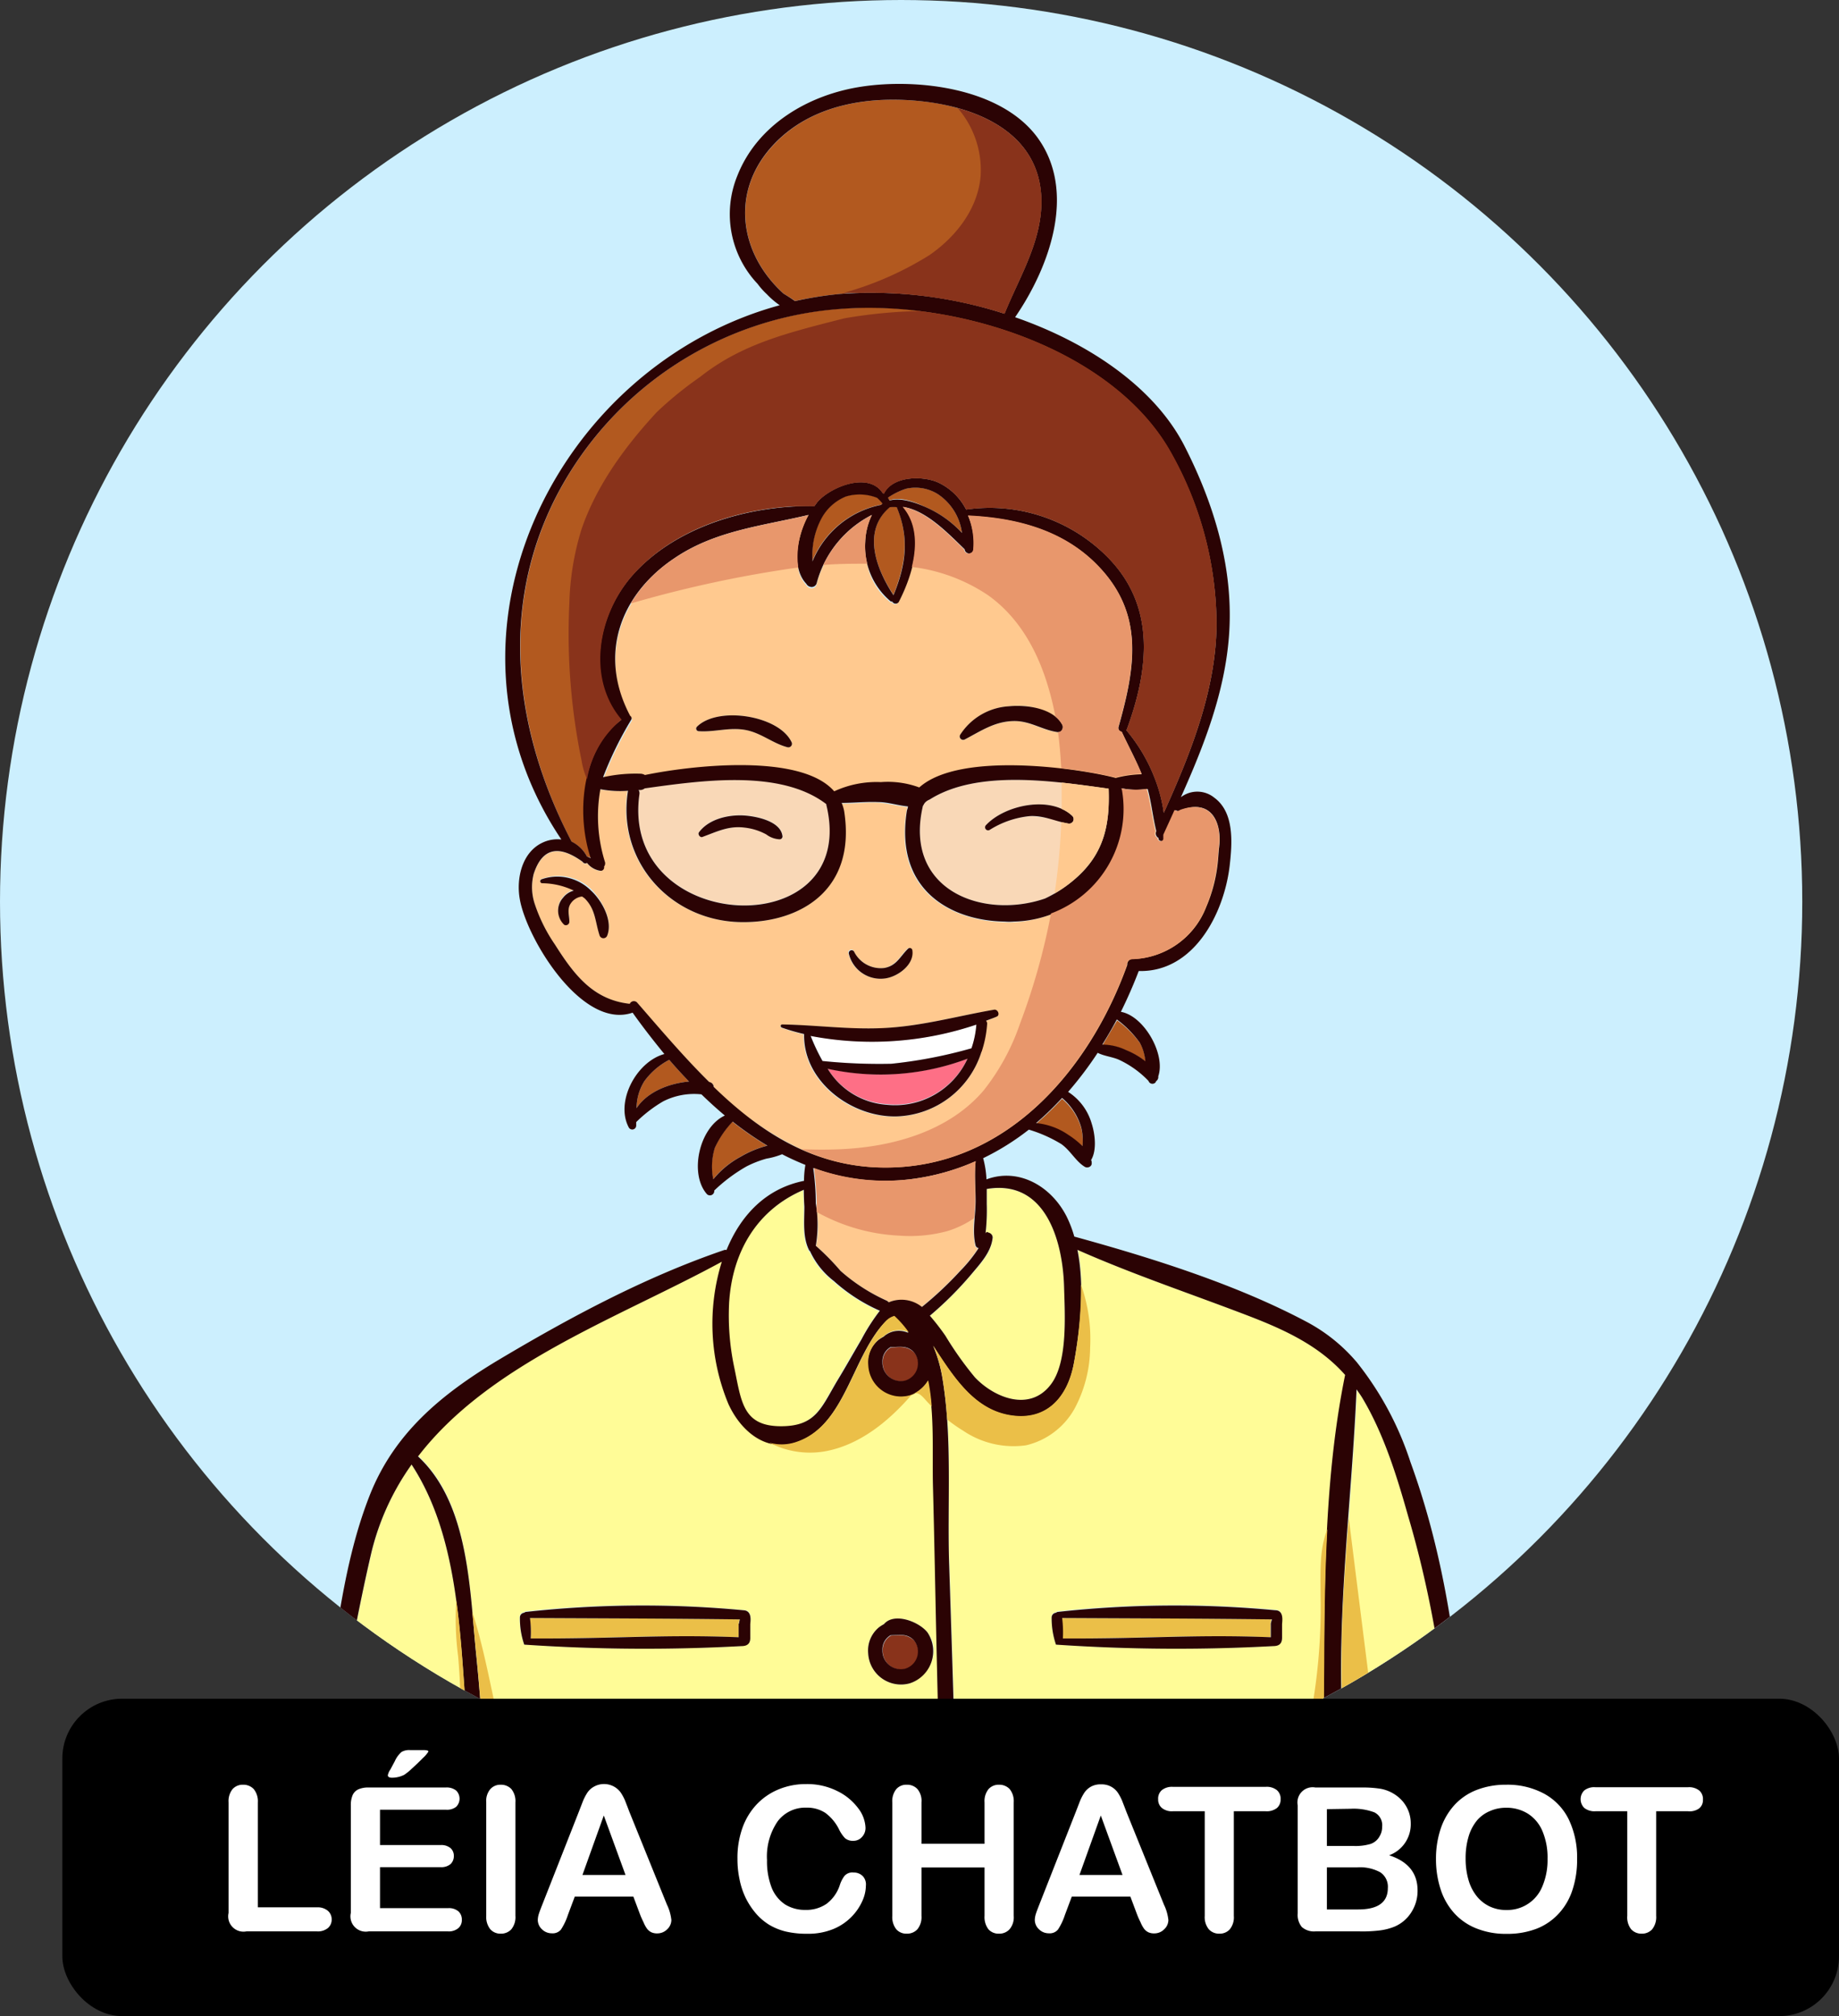
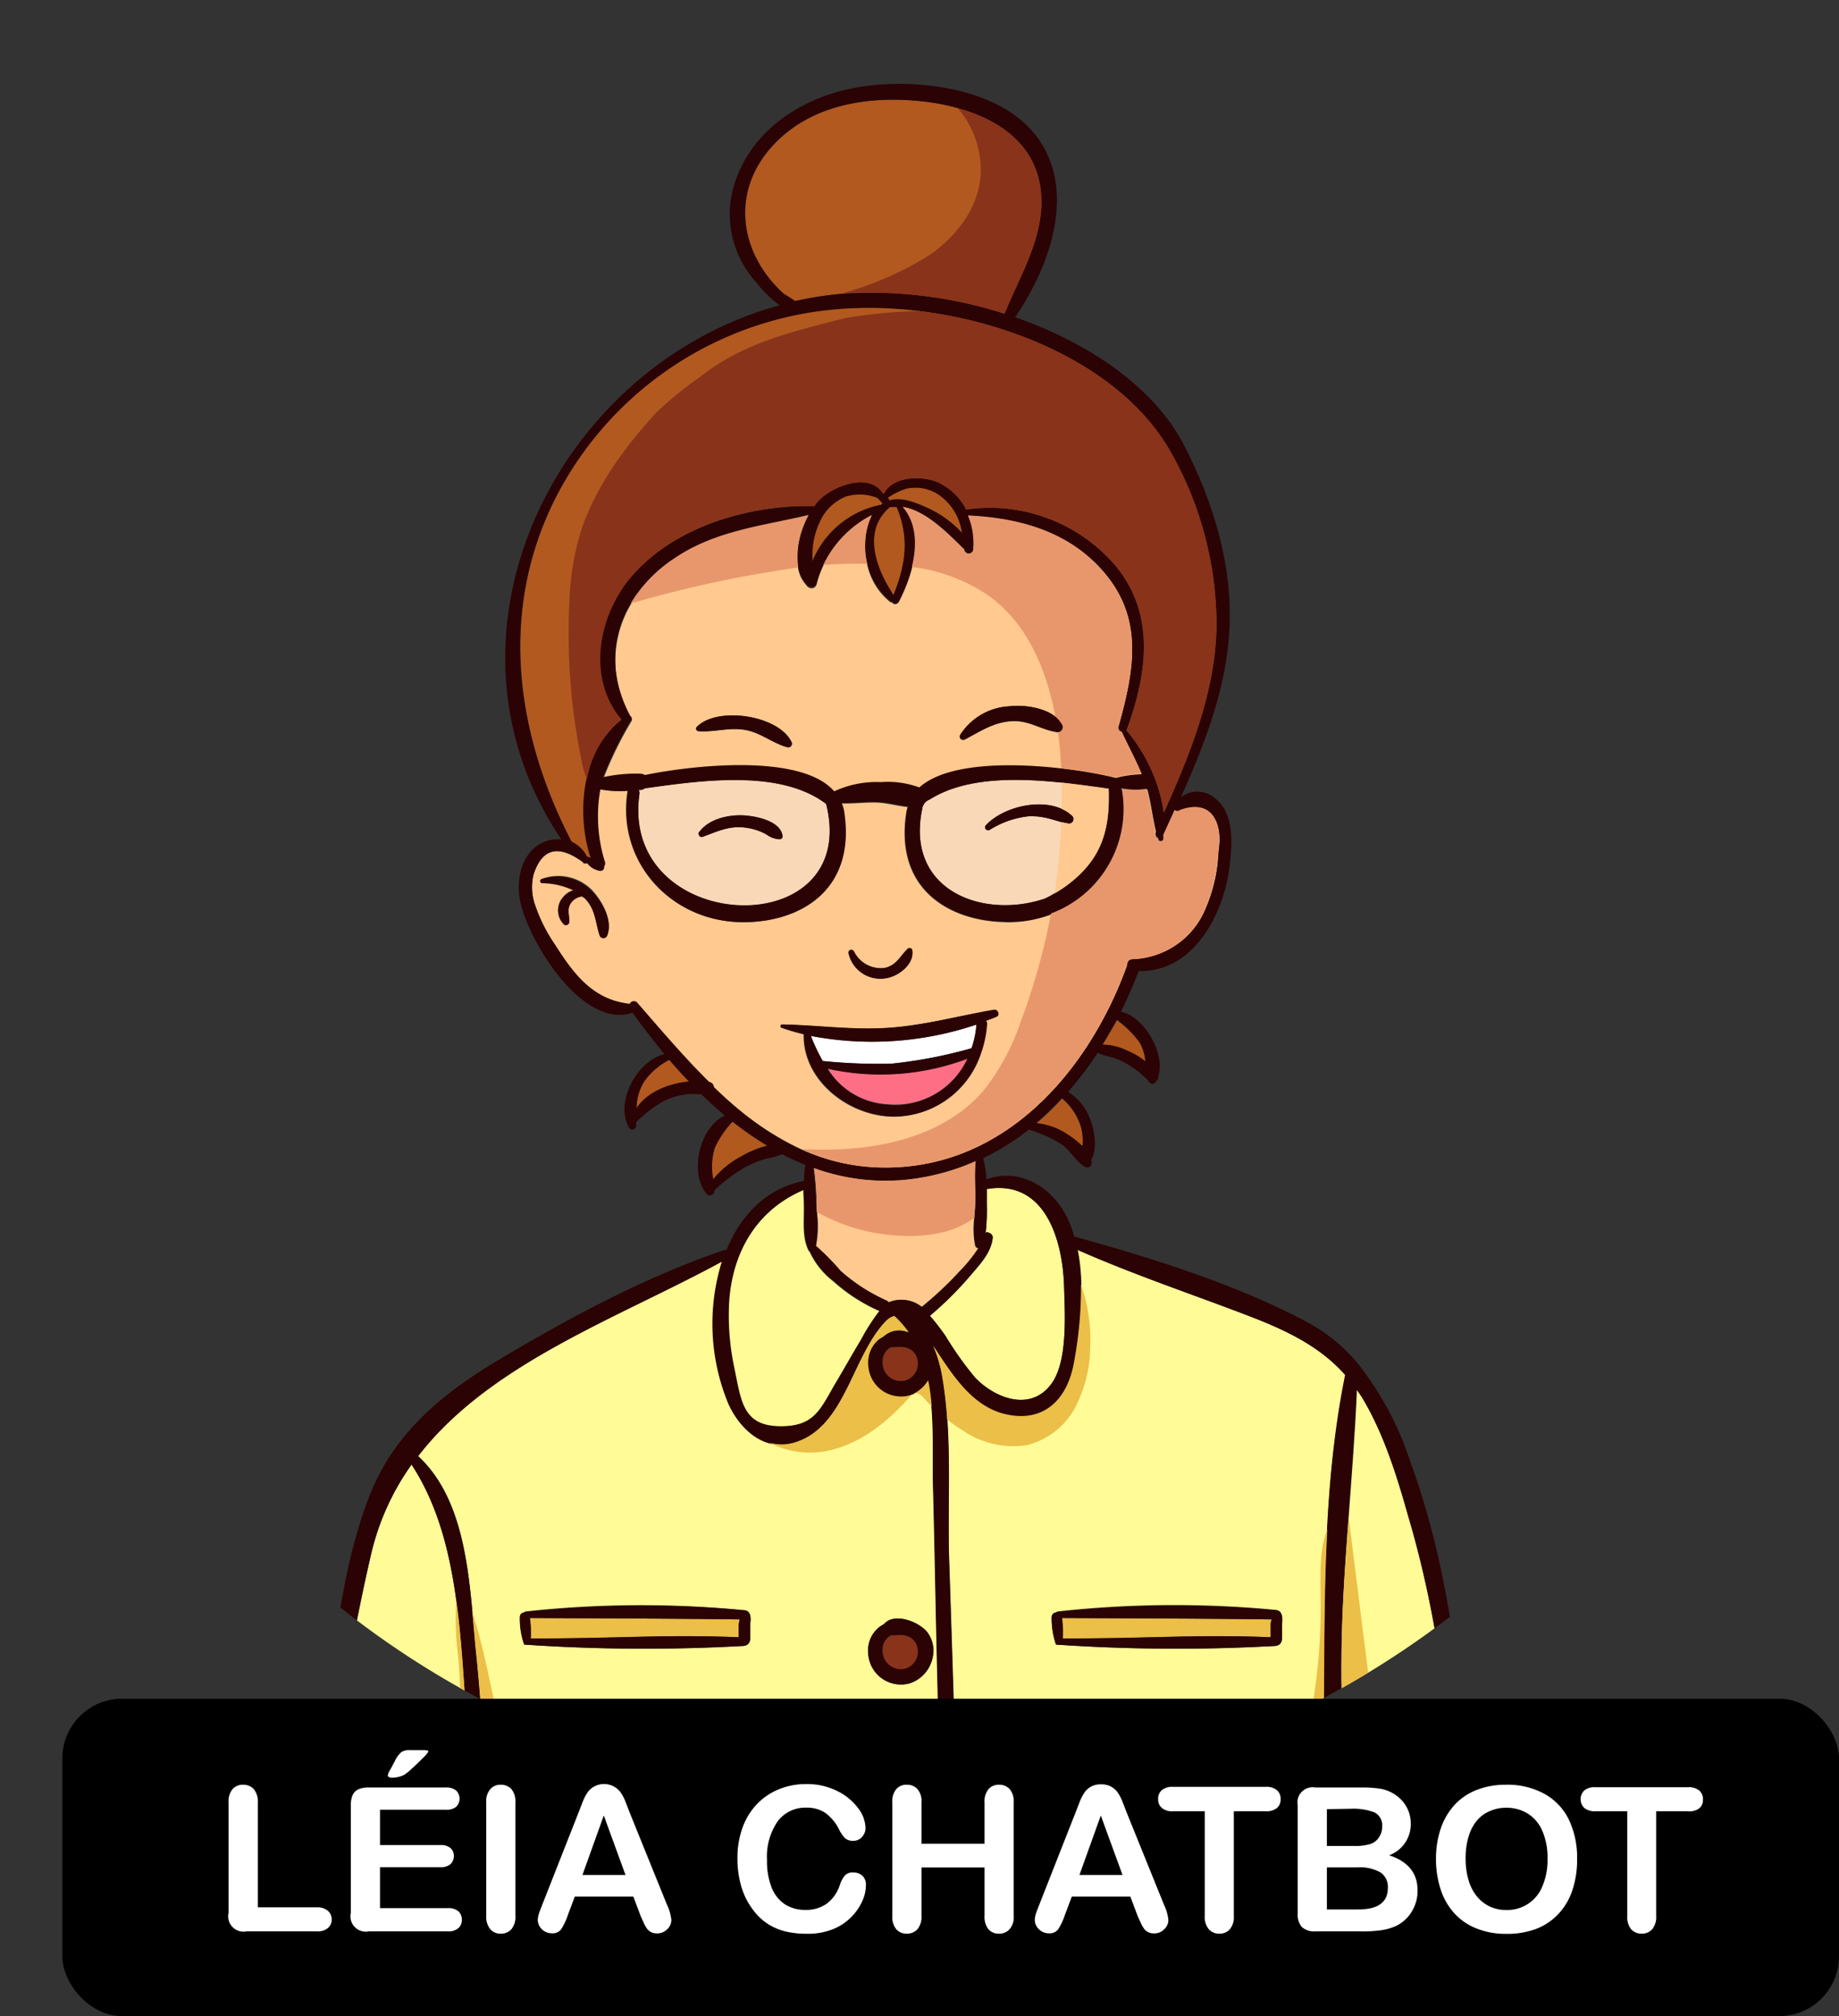
<svg xmlns="http://www.w3.org/2000/svg" id="Layer_1" data-name="Layer 1" viewBox="0 0 199.77 218.88">
  <rect x="0" y="0" width="199.77" height="218.88" fill="#333333" stroke="none" />
  <defs>
    <style>.cls-1{fill:none;}.cls-2{fill:#cceffe;}.cls-3{clip-path:url(#clip-path);}.cls-4{fill:#b2591f;}.cls-5{fill:#f9d8b7;}.cls-6{fill:#fff;}.cls-7{fill:#89331b;}.cls-8{fill:#ffc98f;}.cls-9{fill:#fffc97;}.cls-10{fill:#fe6f86;}.cls-11{fill:#ebbf48;}.cls-12{fill:#2b0304;}.cls-13{fill:#e8976c;}</style>
    <clipPath id="clip-path" transform="translate(-17.23 -16)">
      <circle class="cls-1" cx="115.11" cy="113.89" r="97.89" />
    </clipPath>
  </defs>
-   <circle class="cls-2" cx="97.89" cy="97.89" r="97.89" />
  <g class="cls-3">
    <path class="cls-4" d="M117.66,71a11.74,11.74,0,0,1,4.07,2.85,6,6,0,0,0-2.63-4.22,4.6,4.6,0,0,0-3.45-.58,7.58,7.58,0,0,0-2,1,2.75,2.75,0,0,1,.22.26C115.06,69.91,116.56,70.48,117.66,71Z" transform="translate(-17.23 -16)" />
    <path class="cls-5" d="M137.65,101.62c-1.56-.22-3.29-.45-5.11-.66-5-.52-10.5-.57-14.32,1.84-.65.26-.65.65-.74.67-2.15,9.21,6.56,12.38,13.26,10.08.36-.17.69-.34,1-.55a13.88,13.88,0,0,0,2.3-1.65C137.21,108.61,137.8,105.43,137.65,101.62Zm-4.39,3.78-.74-.15a10.48,10.48,0,0,0-3.42-.64,9.92,9.92,0,0,0-4.39,1.5.33.33,0,0,1-.39-.51c1.75-1.9,5.67-2.94,8.24-1.78a3.72,3.72,0,0,1,1.17.77A.49.49,0,0,1,133.26,105.4Z" transform="translate(-17.23 -16)" />
    <path class="cls-4" d="M114.29,80.58c1.31-3.32,1.75-6.18.35-9.56a4.53,4.53,0,0,0-.74,0C110.82,73.66,112.43,77.79,114.29,80.58Z" transform="translate(-17.23 -16)" />
    <path class="cls-5" d="M107,103.34s0,0,0-.06c-5-3.82-13.59-2.56-19.72-1.71a.91.91,0,0,1-.44.18l-.23,0a.65.65,0,0,1,.08.44C84.53,117.51,110.72,118.69,107,103.34Zm-13.82,3c1-1.42,3.12-1.91,4.81-1.83,1.32.07,4,.58,4.25,2.2a.31.31,0,0,1-.3.39,2.6,2.6,0,0,1-1.45-.53,6.38,6.38,0,0,0-2.36-.74c-1.72-.19-3,.46-4.54,1C93.29,107,93,106.57,93.16,106.33Z" transform="translate(-17.23 -16)" />
    <path class="cls-6" d="M114.08,131.47a50.78,50.78,0,0,0,8.71-1.68,10.29,10.29,0,0,0,.53-2.57,35.46,35.46,0,0,1-18,1.23,21.64,21.64,0,0,0,1.3,2.74A60.36,60.36,0,0,0,114.08,131.47Z" transform="translate(-17.23 -16)" />
    <path class="cls-4" d="M109.09,69.88a5.26,5.26,0,0,0-2.73,2.55,8.49,8.49,0,0,0-.89,4.29,1.36,1.36,0,0,0,0,.2A10.19,10.19,0,0,1,113,70.78l.12-.15a4.8,4.8,0,0,0-.58-.61A5.18,5.18,0,0,0,109.09,69.88Z" transform="translate(-17.23 -16)" />
    <path class="cls-4" d="M94.86,140.62a7,7,0,0,0-.17,3.41,9.94,9.94,0,0,1,3-2.46,11.28,11.28,0,0,1,2.86-1.19,36.73,36.73,0,0,1-3.77-2.61A10.56,10.56,0,0,0,94.86,140.62Z" transform="translate(-17.23 -16)" />
    <path class="cls-4" d="M137,129.46a6,6,0,0,1,2.58.59,8.62,8.62,0,0,1,2.1,1.21,5.21,5.21,0,0,0-.6-2,11.3,11.3,0,0,0-2.5-2.48C138.06,127.66,137.53,128.56,137,129.46Z" transform="translate(-17.23 -16)" />
    <path class="cls-4" d="M129.78,138a7.36,7.36,0,0,1,3.51,1.28,9.29,9.29,0,0,1,1.53,1.22,6,6,0,0,0-.13-2,6.58,6.58,0,0,0-2.09-3.21A34.53,34.53,0,0,1,129.78,138Z" transform="translate(-17.23 -16)" />
    <path class="cls-7" d="M114,162.29a1.76,1.76,0,0,0-.88,1.64,2,2,0,0,0,2.43,2,1.93,1.93,0,0,0,1-3.09C115.71,162.05,114.86,162.25,114,162.29Z" transform="translate(-17.23 -16)" />
    <path class="cls-8" d="M123.48,151.53a16.37,16.37,0,0,1-2,2.47,39.44,39.44,0,0,1-4.16,3.91,3.54,3.54,0,0,0-3.55-.52.74.74,0,0,0-.23-.2,19,19,0,0,1-5-3.22,25.31,25.31,0,0,0-2.67-2.71,10.3,10.3,0,0,0,.08-3.68c0-.32,0-.62,0-.92a31.17,31.17,0,0,0-.29-3.85A22.69,22.69,0,0,0,116.31,144a24.8,24.8,0,0,0,6.91-1.94c-.16,1.43,0,2.86-.06,4.29,0,.62-.06,1.24-.11,1.88a9.62,9.62,0,0,0,.1,3A.41.41,0,0,0,123.48,151.53Z" transform="translate(-17.23 -16)" />
    <path class="cls-9" d="M118.25,158.86a25.18,25.18,0,0,1,1.69,2.18,36.93,36.93,0,0,0,3.21,4.52c2.09,2.2,5.94,3.74,8.23.78,1.88-2.42,1.53-7.66,1.45-10.62-.14-5-2-11.7-8.4-10.62,0,.55,0,1.1,0,1.63a22.5,22.5,0,0,1-.13,3.18,1.27,1.27,0,0,1,.11-.13.08.08,0,0,1,.08,0l.2.08a.54.54,0,0,1,.39.51c-.16,1.61-1.32,2.83-2.33,4A38,38,0,0,1,118.25,158.86Z" transform="translate(-17.23 -16)" />
    <path class="cls-8" d="M139.08,95.44a.43.43,0,0,1-.34-.56c1.88-6.69,2.84-12.54-2.6-17.83-3.73-3.63-8.72-4.84-13.75-5.07a7.72,7.72,0,0,1,.57,3.59.5.5,0,0,1-1,.09c-1.65-1.62-4.1-4.2-6.67-4.61,1.53,1.77,1.56,4.22,1,6.52a16.5,16.5,0,0,1-1.48,3.82.4.4,0,0,1-.7,0,.21.21,0,0,1-.15,0,7,7,0,0,1-2.52-4.1,8,8,0,0,1-.22-2.37,7.23,7.23,0,0,1,.72-2.92,11.86,11.86,0,0,0-5.28,5.43,10,10,0,0,0-.72,2,.56.56,0,0,1-.74.41.46.46,0,0,1-.17-.09.54.54,0,0,1-.22-.23,3.47,3.47,0,0,1-.87-1.78,9.19,9.19,0,0,1,1.13-5.7c-5,1.19-10.14,1.73-14.56,4.69a15.36,15.36,0,0,0-4.77,4.92,12,12,0,0,0,0,12.2.32.32,0,0,1,.12.4,40.46,40.46,0,0,0-3.08,6.27,16.58,16.58,0,0,1,4.1-.38.81.81,0,0,1,.46.15c5-1,16.94-2.42,20.57,1.76a10.71,10.71,0,0,1,5-1,10.23,10.23,0,0,1,4.19.57c3-2.72,10.06-2.67,15.41-2.06a48.9,48.9,0,0,1,5.91,1,11.64,11.64,0,0,1,2.83-.4C140.61,98.46,139.8,97,139.08,95.44Zm-36.33,1.68c-1.55-.41-2.79-1.52-4.42-1.85-1.82-.37-3.45.25-5.21.11a.27.27,0,0,1-.19-.47c2.24-2.26,8.88-1.26,10.27,1.63A.4.4,0,0,1,102.75,97.12Zm29.42-1.62h0c-1.67-.17-3-1.21-4.71-1.21-2.12,0-3.63,1.06-5.43,2a.36.36,0,0,1-.49-.49,6.72,6.72,0,0,1,5.28-3.11,7.5,7.5,0,0,1,5.08,1.14,3,3,0,0,1,.74.89C132.79,95,132.59,95.55,132.17,95.5Z" transform="translate(-17.23 -16)" />
    <path class="cls-10" d="M122.33,130.92A26.77,26.77,0,0,1,107.12,132a8.16,8.16,0,0,0,6.43,3.87A8.66,8.66,0,0,0,122.33,130.92Z" transform="translate(-17.23 -16)" />
    <path class="cls-4" d="M149.38,83.92c-.1,7.1-2.84,13.92-5.73,20.32a16.92,16.92,0,0,0-1-3.8,18.06,18.06,0,0,0-3.07-5.17.39.39,0,0,0,.08-.14c2.36-6.45,3.13-13.24-2-18.53a17.92,17.92,0,0,0-15.47-5.28,6.55,6.55,0,0,0-3-2.92c-1.72-.79-5-.74-5.93,1.21l-.16-.1c-1.51-2.27-5.47-.71-7,.9a4.38,4.38,0,0,0-.39.54c-.7,0-1.41,0-2.13,0-6.36.32-13.13,2.56-17.38,7.23-.17.17-.3.33-.45.5-3.58,4.27-4.76,11-1,15.44A10.64,10.64,0,0,0,81,100.59a16.69,16.69,0,0,0,.47,8.54L81,109h0a3.63,3.63,0,0,0-1.68-1.61c-6.14-11.88-7.92-25.26-1.63-37.54a37.87,37.87,0,0,1,30.87-20.34,42.61,42.61,0,0,1,8.48.22c11,1.31,22.52,6.59,27.43,15.39A38.25,38.25,0,0,1,149.38,83.92Z" transform="translate(-17.23 -16)" />
    <path class="cls-4" d="M130.36,37.59c.11,4.52-2.37,8.42-4,12.47a48.16,48.16,0,0,0-15.83-2.27c-.67,0-1.36.05-2,.12a40.16,40.16,0,0,0-4.93.77c-.38-.28-.8-.53-1.22-.78-4.89-4.42-5.87-11.25-1-16.29,4.17-4.37,10.47-5.24,16.2-4.59a21.76,21.76,0,0,1,3.73.73C126,29.06,130.19,32,130.36,37.59Z" transform="translate(-17.23 -16)" />
    <path class="cls-4" d="M87.22,133.39a5.59,5.59,0,0,0-.84,2.92c1.15-1.76,3.51-2.7,5.7-2.89-.74-.77-1.46-1.55-2.15-2.36A7.76,7.76,0,0,0,87.22,133.39Z" transform="translate(-17.23 -16)" />
    <path class="cls-9" d="M119,194.6c-.14-5.73-.22-11.46-.39-17.21-.08-2.82.08-5.81-.17-8.7a22.13,22.13,0,0,0-.38-2.83,3.87,3.87,0,0,1-2,1.62,3.56,3.56,0,0,1-4.52-3.28,3.29,3.29,0,0,1,1.16-2.81l.55-.35a2.48,2.48,0,0,1,2.69-.4,11.25,11.25,0,0,0-1.56-1.78,1.94,1.94,0,0,0-.93.57c-3.63,3.83-4.35,11.27-9.66,13.09a4.87,4.87,0,0,1-3,.1,7.5,7.5,0,0,1-4.39-4.29,22.62,22.62,0,0,1-.7-15.42c-11.33,6.2-25.27,11-33.06,21.14,4.41,4.06,5.35,10.75,5.9,16.89.17,1.69.29,3.32.46,4.87a222.45,222.45,0,0,1,.89,32c4.52.1,9,.23,13.44.23h1.16l31.14.05h4.18Q119.4,211.36,119,194.6Zm-20.29-1.46c0,.27,0,.48,0,.55,0,.35,0,1-.94,1a191.17,191.17,0,0,1-23.61-.15,8.59,8.59,0,0,1-.47-3,.5.5,0,0,1,.47-.5.35.35,0,0,1,.18-.1A116.62,116.62,0,0,1,98,190.8l.05,0c1,.05.67,1.39.66,1.53S98.71,192.87,98.71,193.14Zm17.35,33.76a3.56,3.56,0,0,1-4.52-3.28,3.23,3.23,0,0,1,1.16-2.79,3,3,0,0,1,.55-.35c1.11-1.33,3.85-.27,4.74.91C119.47,223.32,118.27,226.16,116.06,226.9Zm0-28.15a3.56,3.56,0,0,1-4.52-3.28,3.24,3.24,0,0,1,1.16-2.79,3,3,0,0,1,.55-.35c1.11-1.33,3.85-.27,4.74.91C119.47,195.17,118.27,198,116.06,198.75Z" transform="translate(-17.23 -16)" />
    <path class="cls-11" d="M74.89,193.88c9.48,0,14.39-.46,22.59-.13,0,0,0,0,0-.06,0-.27,0-.76,0-1.23v-.11s0,0,0-.08a3.41,3.41,0,0,1,.1-.46c-8.54-.1-12.74-.1-22.8-.15A11.6,11.6,0,0,1,74.89,193.88Z" transform="translate(-17.23 -16)" />
    <path class="cls-7" d="M114,221.72a1.76,1.76,0,0,0-.88,1.64,2,2,0,0,0,2.43,2,1.93,1.93,0,0,0,1-3.09C115.71,221.48,114.86,221.68,114,221.72Z" transform="translate(-17.23 -16)" />
    <path class="cls-7" d="M114,193.57a1.77,1.77,0,0,0-.88,1.64,2,2,0,0,0,2.43,2,1.93,1.93,0,0,0,1-3.09C115.71,193.33,114.86,193.53,114,193.57Z" transform="translate(-17.23 -16)" />
    <path class="cls-11" d="M132.66,193.88c9.48,0,14.39-.46,22.59-.13,0,0,0,0,0-.06,0-.27,0-.76,0-1.23v-.11a.24.24,0,0,1,0-.08,2.36,2.36,0,0,1,.1-.46c-8.55-.1-12.75-.1-22.8-.15A12.48,12.48,0,0,1,132.66,193.88Z" transform="translate(-17.23 -16)" />
    <path class="cls-9" d="M161.09,196.48c0-4.74.07-9.61.34-14.45a110.85,110.85,0,0,1,1.95-16.75c-2.76-3.11-6.35-4.83-10.4-6.39-6.24-2.39-12.57-4.5-18.67-7.19a19.93,19.93,0,0,1,.38,3.81,43.94,43.94,0,0,1-.77,8.49c-.69,3.78-3.06,6.43-7.16,5.63-3.8-.74-6-4.22-8.13-7.51a15.6,15.6,0,0,1,1,3.47,45.41,45.41,0,0,1,.52,4.56c.36,5.24,0,10.69.22,15.85q.7,21.06,1.3,42.12l26,0h.28c4.93,0,10-.17,15-.22C160.81,217.86,161,206.68,161.09,196.48Zm-4.6-3.34v.55c0,.35,0,1-.94,1a191.19,191.19,0,0,1-23.61-.15,8.59,8.59,0,0,1-.47-3,.51.51,0,0,1,.48-.5.35.35,0,0,1,.19-.1,116.61,116.61,0,0,1,23.63-.17s0,0,0,0c1,.05.67,1.39.67,1.53S156.49,192.87,156.49,193.14Z" transform="translate(-17.23 -16)" />
    <path class="cls-9" d="M175.34,228.26c-2.22-.17-4.47-.27-6.72-.3-1.41,0-2.82,0-4.23,0,0-10.47-1.52-20.94-1.43-31.44,0-5.24.38-10.47.77-15.69.34-4.64.71-9.26.91-13.92.2.29.4.57.6.88,2.34,3.91,3.77,8.5,5,12.87C174.74,195.88,175.73,212.41,175.34,228.26Z" transform="translate(-17.23 -16)" />
    <path class="cls-8" d="M145.48,104a.44.44,0,0,1-.59,0c-.4.91-.82,1.8-1.22,2.69,0,.15,0,.32,0,.47-.07.33-.53.27-.63,0a.35.35,0,0,0,0-.12.55.55,0,0,1-.25-.72s0,0,0-.07c-.37-1.48-.52-3-.94-4.54a8.05,8.05,0,0,1-2.76-.06.67.67,0,0,1,.09.21,12.1,12.1,0,0,1-7.71,13.38,12.91,12.91,0,0,1-4.16.88,6.68,6.68,0,0,1-1,0c-5.88-.15-12-3.49-10.62-12a3.31,3.31,0,0,1,.13-.5c-1.07-.12-2.2-.42-3.21-.48-1.31-.06-2.65.14-4,.09a3.68,3.68,0,0,1,.27.89c1.36,8.67-4.93,12-10.89,12-7.82,0-13.85-6.5-12.59-14.27a11.25,11.25,0,0,1-3-.15,16.55,16.55,0,0,0,.5,7.9.57.57,0,0,1-.1.49.39.39,0,0,1-.37.47A2.22,2.22,0,0,1,81,109.7a.33.33,0,0,1-.49-.12c-2.62-1.91-4.4-1.46-5.31,1.35a5.75,5.75,0,0,0,.16,3.36,17.12,17.12,0,0,0,2.15,4.27c2.06,3.26,4.18,6,8.13,6.45a.5.5,0,0,1,.79-.15c2.5,2.87,5.06,5.9,7.85,8.64h0a.55.55,0,0,1,.5.54,33.73,33.73,0,0,0,9.57,6.78,21.62,21.62,0,0,0,9,2c13.14,0,22.24-10.6,26.34-22a.55.55,0,0,1,.57-.62,8.9,8.9,0,0,0,8-5.65,17.61,17.61,0,0,0,1.28-5.21c0-.37.06-.75.08-1.12C150,105.92,149.19,102.56,145.48,104ZM83.2,117.5a.44.44,0,0,1-.84,0c-.48-1.46-.42-2.77-1.61-4a2.09,2.09,0,0,0-.29-.23,1.72,1.72,0,0,0-1.22.73c-.44.66-.17,1.32-.15,2a.39.39,0,0,1-.58.32,2.11,2.11,0,0,1-.13-2.92,2.3,2.3,0,0,1,1.18-.78,8.07,8.07,0,0,0-3.43-.8.21.21,0,0,1,0-.42,5.17,5.17,0,0,1,5.33,1.14C82.58,113.69,83.83,115.87,83.2,117.5ZM110,119.3a3.27,3.27,0,0,0,3.24,1.8c1.34-.26,1.71-1.26,2.57-2.1a.29.29,0,0,1,.47.11c.34,1.58-1.54,3-3,3.11a3.52,3.52,0,0,1-3.88-2.69A.31.31,0,0,1,110,119.3Zm-7.85,8.3a.19.19,0,0,1,0-.37c3.63.07,7.17.57,10.8.42,4.22-.2,8.1-1.31,12.2-2,.42-.07.76.53.31.74s-.79.3-1.18.47a.43.43,0,0,1,.12.37,11.07,11.07,0,0,1-.57,2.87.24.24,0,0,1,0,.13,10,10,0,0,1-9.16,7c-4.93.19-10.25-3.73-10.15-8.94A20.2,20.2,0,0,1,102.16,127.6ZM147.33,106c-.52.64-1.06,1.21-1.55,1.83a1.44,1.44,0,0,1,1.31,1.92c-.1.37-.73.32-.68-.08s-.34-1-.9-.71c-.18.1-.25.32-.43.42a.57.57,0,0,1-.27.07,36.75,36.75,0,0,0-1,3.68.31.31,0,0,1-.57.06c-1.31-2.63,1-6.94,3.78-7.66A.28.28,0,0,1,147.33,106Z" transform="translate(-17.23 -16)" />
    <path class="cls-9" d="M68.2,227.81c-1.52,0-3-.06-4.51,0a136.35,136.35,0,0,0-13.76.52c2.6-14.45,4.27-29.14,7.58-43.42A27.53,27.53,0,0,1,61.93,175c2.86,4.34,4.15,9.48,4.87,14.74.56,4,.76,8.13,1.06,12A216.26,216.26,0,0,1,68.2,227.81Z" transform="translate(-17.23 -16)" />
    <path class="cls-9" d="M102,170.88c3.81,0,4.36-2,6.15-5,.87-1.47,1.72-3,2.59-4.42a21.59,21.59,0,0,1,2-3.12,18.66,18.66,0,0,1-5-3.23,8.62,8.62,0,0,1-2.59-3.25s-.08,0-.1-.1c-.71-1.42-.48-3.16-.51-4.72q0-.9-.06-1.83c-5.09,2.17-7.8,6.79-8.12,12.33a27.24,27.24,0,0,0,.49,6.82C97.72,168.11,97.81,170.88,102,170.88Z" transform="translate(-17.23 -16)" />
    <path class="cls-12" d="M113.33,122.23c1.41-.16,3.29-1.53,3-3.11a.28.28,0,0,0-.46-.12c-.87.84-1.23,1.85-2.58,2.09A3.24,3.24,0,0,1,110,119.3a.31.31,0,0,0-.56.24A3.54,3.54,0,0,0,113.33,122.23Z" transform="translate(-17.23 -16)" />
    <path class="cls-12" d="M123.84,130.21a.42.42,0,0,0,.06-.14,12,12,0,0,0,.56-2.88.45.45,0,0,0-.12-.37c.39-.16.81-.29,1.18-.46s.11-.81-.31-.74c-4.1.71-8,1.83-12.19,2-3.64.16-7.18-.34-10.81-.4-.22,0-.24.3,0,.36a22.36,22.36,0,0,0,2.37.68c-.11,5.19,5.23,9.11,10.14,8.94A10,10,0,0,0,123.84,130.21Zm-17.25,1a21.64,21.64,0,0,1-1.3-2.74,35.46,35.46,0,0,0,18-1.23,10.29,10.29,0,0,1-.53,2.57,50.78,50.78,0,0,1-8.71,1.68A60.36,60.36,0,0,1,106.59,131.19Zm.53.82a26.77,26.77,0,0,0,15.21-1.09,8.66,8.66,0,0,1-8.78,5A8.16,8.16,0,0,1,107.12,132Z" transform="translate(-17.23 -16)" />
    <path class="cls-12" d="M113.25,192.33a3.7,3.7,0,0,0-.55.35,3.26,3.26,0,0,0-1.16,2.8,3.57,3.57,0,0,0,4.52,3.27,3.66,3.66,0,0,0,1.93-5.51C117.1,192.07,114.36,191,113.25,192.33Zm2.27,4.84a2,2,0,0,1-2.43-2,1.77,1.77,0,0,1,.88-1.64c.89,0,1.74-.24,2.5.51A1.93,1.93,0,0,1,115.52,197.17Z" transform="translate(-17.23 -16)" />
    <path class="cls-12" d="M113.25,220.48a3.7,3.7,0,0,0-.55.35,3.24,3.24,0,0,0-1.16,2.8,3.57,3.57,0,0,0,4.52,3.27,3.66,3.66,0,0,0,1.93-5.51C117.1,220.22,114.36,219.15,113.25,220.48Zm2.27,4.84a2,2,0,0,1-2.43-2,1.76,1.76,0,0,1,.88-1.64c.89,0,1.74-.24,2.5.51A1.93,1.93,0,0,1,115.52,225.32Z" transform="translate(-17.23 -16)" />
    <path class="cls-12" d="M98,190.82l0,0a116.71,116.71,0,0,0-23.64.18.34.34,0,0,0-.18.09.51.51,0,0,0-.47.51,8.62,8.62,0,0,0,.47,2.95,193.28,193.28,0,0,0,23.61.16c.94,0,.95-.64.94-1,0-.07,0-.28,0-.55s0-.53,0-.79S99,190.87,98,190.82Zm-.53,1.45s0,0,0,.08v.11c0,.47,0,1,0,1.23,0,0,0,0,0,.06-8.2-.33-13.11.17-22.59.13a11.6,11.6,0,0,0-.08-2.22c10.06.05,14.26.05,22.8.15A3.41,3.41,0,0,0,97.51,192.27Z" transform="translate(-17.23 -16)" />
    <path class="cls-12" d="M155.81,190.82l-.05,0a116.62,116.62,0,0,0-23.63.18.34.34,0,0,0-.18.09.52.52,0,0,0-.48.51,8.88,8.88,0,0,0,.47,2.95,193.3,193.3,0,0,0,23.61.16c.95,0,.95-.64.95-1,0-.07,0-.28,0-.55s0-.53,0-.79S156.76,190.87,155.81,190.82Zm-.53,1.45a.24.24,0,0,0,0,.08v.11c0,.47,0,1,0,1.23,0,0,0,0,0,.06-8.2-.33-13.11.17-22.59.13a12.48,12.48,0,0,0-.08-2.22c10,.05,14.25.05,22.8.15A2.36,2.36,0,0,0,155.28,192.27Z" transform="translate(-17.23 -16)" />
    <path class="cls-12" d="M76.07,111.46a.22.22,0,0,0,.06.43,8,8,0,0,1,3.43.8,2.2,2.2,0,0,0-1.17.78,2.1,2.1,0,0,0,.13,2.93.38.38,0,0,0,.56-.33c0-.7-.28-1.37.16-2a1.71,1.71,0,0,1,1.22-.74,3.3,3.3,0,0,1,.3.22c1.18,1.19,1.11,2.5,1.6,4a.44.44,0,0,0,.84,0c.62-1.63-.61-3.81-1.79-4.88A5.16,5.16,0,0,0,76.07,111.46Z" transform="translate(-17.23 -16)" />
    <path class="cls-12" d="M143.85,113.15a35.69,35.69,0,0,1,1-3.69.45.45,0,0,0,.27-.06c.18-.1.26-.31.44-.42.55-.32.94.16.88.7s.59.47.7.1a1.46,1.46,0,0,0-1.31-1.93c.49-.62,1-1.19,1.55-1.82a.29.29,0,0,0-.28-.48c-2.77.73-5.08,5-3.78,7.67A.32.32,0,0,0,143.85,113.15Z" transform="translate(-17.23 -16)" />
    <path class="cls-12" d="M93.57,106.85c1.56-.57,2.82-1.22,4.54-1a6.38,6.38,0,0,1,2.36.74,2.6,2.6,0,0,0,1.45.53.31.31,0,0,0,.3-.39c-.23-1.62-2.93-2.13-4.25-2.2-1.69-.08-3.76.41-4.81,1.83C93,106.57,93.29,107,93.57,106.85Z" transform="translate(-17.23 -16)" />
    <path class="cls-12" d="M124.72,106.11a10,10,0,0,1,4.38-1.51c1.54-.08,2.71.56,4.16.81a.49.49,0,0,0,.47-.81c-2.37-2.28-7.37-1.21-9.41,1A.33.33,0,0,0,124.72,106.11Z" transform="translate(-17.23 -16)" />
    <path class="cls-12" d="M92.93,94.91a.28.28,0,0,0,.19.47c1.77.13,3.39-.48,5.2-.11,1.64.34,2.88,1.44,4.44,1.85a.39.39,0,0,0,.44-.58C101.8,93.65,95.17,92.64,92.93,94.91Z" transform="translate(-17.23 -16)" />
    <path class="cls-12" d="M126.82,92.68a6.75,6.75,0,0,0-5.29,3.1.37.37,0,0,0,.5.5c1.78-.93,3.3-2,5.42-2,1.74,0,3.07,1,4.72,1.21.42,0,.63-.48.46-.8C131.65,92.86,128.7,92.49,126.82,92.68Z" transform="translate(-17.23 -16)" />
    <path class="cls-12" d="M177.9,227.93a1.12,1.12,0,0,0-.22-.83c-1.24-17.65-1.07-35.47-7.23-52.36a34.41,34.41,0,0,0-5.84-10.86.27.27,0,0,0-.07-.08,18.49,18.49,0,0,0-5.27-4.24c-7.68-4.1-16.93-7-25.34-9.31a12.48,12.48,0,0,0-.85-2.21c-1.69-3.3-5.22-5.29-8.69-4a10.41,10.41,0,0,0-.36-2.3,27.39,27.39,0,0,0,4.95-3.09l.05,0a15.09,15.09,0,0,1,3.48,1.55c1,.7,1.57,1.87,2.55,2.47.3.19.81,0,.76-.43,0-.1,0-.2-.07-.29.67-1.1.41-2.93.06-4a6.08,6.08,0,0,0-2.55-3.41,39.31,39.31,0,0,0,3.21-4.24c.69.35,1.53.43,2.24.72a10.67,10.67,0,0,1,3.28,2.33h0a.45.45,0,0,0,.81.1s0,0,0-.06a.54.54,0,0,0,.25-.54c.83-2.38-1.54-6.56-4.06-7q1.08-2.18,1.94-4.43c6,.15,9.3-6.27,9.89-11.53.26-2.34.52-5.67-1.67-7.28a2.93,2.93,0,0,0-3.64-.06c2.5-5.58,4.75-11.33,5.22-17.46.56-7.24-1.57-14.28-4.82-20.65s-10.4-11.22-18.41-14c3.72-5.41,6.77-13.67,2.37-19.59-4-5.33-13-6.35-19-5.45-5.73.85-11.36,4.1-13.55,9.7a11,11,0,0,0,2.21,11.72,7.88,7.88,0,0,0,1,1.12,8.87,8.87,0,0,0,1.4,1.2c-24.12,6.56-38.76,35.66-23.72,58a3.76,3.76,0,0,0-1.93.29c-2.33,1-3,3.92-2.58,6.21.75,4.27,6.76,14.2,12.25,12.3,1.07,1.51,2.23,3,3.45,4.49-3.07.84-5.37,5.23-3.85,8a.43.43,0,0,0,.79-.21c0-.14,0-.27,0-.4a14.8,14.8,0,0,1,2.93-2.25,7.42,7.42,0,0,1,4.16-.76c.82.8,1.67,1.57,2.54,2.3-2.8,1.29-3.9,6.34-1.94,8.54a.47.47,0,0,0,.79-.33v-.07a17.73,17.73,0,0,1,3.51-2.62,11.69,11.69,0,0,1,2.15-.84,8.27,8.27,0,0,0,1.71-.48c.82.43,1.67.81,2.53,1.16a10,10,0,0,0-.15,1.73c-4.17.83-6.9,3.78-8.42,7.51a.43.43,0,0,0-.25,0c-8.64,2.95-16.81,7.34-24.63,12-6.08,3.66-11.2,7.86-13.87,14.61-3.3,8.36-3.9,18.08-5.37,26.87-1.3,7.76-2.61,15.52-3.76,23.31a.77.77,0,0,0,.28,1.48c11.37,1.33,23.34.35,34.79.34q16.16,0,32.3,0t32.31,0c9.85,0,20.13.7,30-.37,0-.46.06-.92.07-1.39l-.18,0Zm-53.22-78.09-.2-.08a.08.08,0,0,0-.08,0,1.27,1.27,0,0,0-.11.13,22.5,22.5,0,0,0,.13-3.18c0-.53,0-1.08,0-1.63,6.38-1.08,8.26,5.62,8.4,10.62.08,3,.43,8.2-1.45,10.62-2.29,3-6.14,1.42-8.23-.78a36.93,36.93,0,0,1-3.21-4.52,25.18,25.18,0,0,0-1.69-2.18,38,38,0,0,0,4.49-4.48c1-1.2,2.17-2.42,2.33-4A.54.54,0,0,0,124.68,149.84Zm-10.91,7.55a.67.67,0,0,0-.24-.19,19.73,19.73,0,0,1-5-3.23,26.46,26.46,0,0,0-2.68-2.72,13.92,13.92,0,0,0,0-4.6,27.7,27.7,0,0,0-.28-3.85A22.44,22.44,0,0,0,116.31,144a25.07,25.07,0,0,0,6.9-1.93c-.14,1.42,0,2.86,0,4.28,0,1.6-.39,3.31,0,4.87a.41.41,0,0,0,.33.28,15.51,15.51,0,0,1-2,2.48,38.48,38.48,0,0,1-4.16,3.91A3.54,3.54,0,0,0,113.77,157.39Zm1.75,8.5a2,2,0,0,1-2.43-2,1.76,1.76,0,0,1,.88-1.64c.89,0,1.74-.24,2.5.51A1.93,1.93,0,0,1,115.52,165.89Zm19.17-27.46a6,6,0,0,1,.13,2,9.29,9.29,0,0,0-1.53-1.22,7.36,7.36,0,0,0-3.51-1.28,34.53,34.53,0,0,0,2.82-2.73A6.58,6.58,0,0,1,134.69,138.43Zm6.36-9.22a5.21,5.21,0,0,1,.6,2,8.62,8.62,0,0,0-2.1-1.21,6,6,0,0,0-2.58-.59c.56-.9,1.09-1.8,1.58-2.73A11.3,11.3,0,0,1,141.05,129.21Zm-39.7-97.6c4.17-4.36,10.48-5.25,16.21-4.59,6,.69,12.6,3.5,12.79,10.58.12,4.52-2.36,8.41-4,12.46a47,47,0,0,0-17.84-2.15,39.41,39.41,0,0,0-4.92.78c-.4-.29-.81-.55-1.23-.8C97.48,43.48,96.51,36.66,101.35,31.61ZM77.66,69.88a37.86,37.86,0,0,1,30.87-20.34c12.89-1,29.71,4.48,35.9,15.62a38.06,38.06,0,0,1,4.95,18.77c-.09,7.08-2.83,13.9-5.73,20.32a16.35,16.35,0,0,0-1-3.81h0a18.19,18.19,0,0,0-3.07-5.17.47.47,0,0,0,.08-.14c2.36-6.46,3.13-13.24-2-18.53a18,18,0,0,0-15.48-5.28,6.51,6.51,0,0,0-3-2.92c-1.71-.79-5-.74-5.94,1.2l-.14-.1c-1.52-2.27-5.49-.71-7,.91-.13.15-.26.35-.4.53-7.11-.1-15.27,2.22-20,7.79-3.58,4.27-4.76,11-1,15.44-4.27,3.22-4.92,10.13-3.3,15A3.54,3.54,0,0,0,81,109h0a3.72,3.72,0,0,0-1.68-1.63C73.16,95.54,71.37,82.15,77.66,69.88Zm39.43,31.61a9.83,9.83,0,0,0-4.17-.58,10.94,10.94,0,0,0-5.07,1c-3.63-4.19-15.59-2.8-20.56-1.77a1,1,0,0,0-.46-.14,16,16,0,0,0-4.09.38,39,39,0,0,1,3.07-6.26.31.31,0,0,0-.12-.4c-3.46-6.51-1.22-13.09,4.82-17.13,4.42-3,9.54-3.49,14.55-4.69-1.24,2.31-1.9,5.73-.24,7.48a.66.66,0,0,0,.21.23.38.38,0,0,0,.17.08.56.56,0,0,0,.75-.4,11.65,11.65,0,0,1,6-7.39,7.39,7.39,0,0,0-.73,2.93A7.74,7.74,0,0,0,114,81.3a.27.27,0,0,0,.15,0,.41.41,0,0,0,.71.06c1.55-3,2.92-7.51.48-10.33,2.58.39,5,3,6.68,4.6a.5.5,0,0,0,1-.09A7.87,7.87,0,0,0,122.4,72c5,.23,10,1.44,13.74,5.07,5.44,5.29,4.49,11.15,2.6,17.84a.42.42,0,0,0,.35.55c.72,1.55,1.52,3,2.15,4.6a11.91,11.91,0,0,0-2.81.4C134.79,99.48,121.58,97.47,117.09,101.49Zm17,9.86a14.15,14.15,0,0,1-3.34,2.2c-6.72,2.31-15.42-.87-13.26-10.08.08,0,.08-.4.73-.67,5.2-3.29,13.55-2,19.43-1.17C137.8,105.44,137.22,108.61,134.09,111.35ZM86.6,101.77l.23,0a.91.91,0,0,0,.44-.18c6.13-.85,14.73-2.11,19.72,1.71,0,0,0,0,0,.06,3.74,15.35-22.45,14.17-20.3-1.13A.65.65,0,0,0,86.6,101.77Zm27.3-30.71a4.53,4.53,0,0,1,.74,0c1.4,3.38,1,6.24-.35,9.56C112.43,77.79,110.82,73.66,113.9,71.06Zm-.25-1a7.58,7.58,0,0,1,2-1,4.6,4.6,0,0,1,3.45.58,6,6,0,0,1,2.63,4.22A11.74,11.74,0,0,0,117.66,71c-1.1-.47-2.6-1-3.79-.66A2.75,2.75,0,0,0,113.65,70Zm-.7.75a10.19,10.19,0,0,0-7.46,6.14,1.36,1.36,0,0,1,0-.2,8.49,8.49,0,0,1,.89-4.29,5.26,5.26,0,0,1,2.73-2.55,5.18,5.18,0,0,1,3.4.14,4.8,4.8,0,0,1,.58.61ZM86.38,136.31a5.59,5.59,0,0,1,.84-2.92,7.76,7.76,0,0,1,2.71-2.33c.69.81,1.41,1.59,2.15,2.36C89.89,133.61,87.53,134.55,86.38,136.31Zm11.33,5.26a9.94,9.94,0,0,0-3,2.46,7,7,0,0,1,.17-3.41,10.56,10.56,0,0,1,1.94-2.85,36.73,36.73,0,0,0,3.77,2.61A11.28,11.28,0,0,0,97.71,141.57ZM94.76,134a.57.57,0,0,0-.49-.53h0c-2.78-2.74-5.34-5.77-7.84-8.64a.49.49,0,0,0-.79.15c-4-.44-6.07-3.19-8.13-6.44a17.36,17.36,0,0,1-2.15-4.28,5.78,5.78,0,0,1-.16-3.37q1.36-4.2,5.32-1.33a.34.34,0,0,0,.48.12,2.23,2.23,0,0,0,1.49.86.37.37,0,0,0,.36-.46.56.56,0,0,0,.1-.49,16.58,16.58,0,0,1-.5-7.91,11.24,11.24,0,0,0,3,.17c-1.26,7.75,4.77,14.31,12.58,14.26,6,0,12.26-3.37,10.9-12.06a4.48,4.48,0,0,0-.27-.88c1.32,0,2.66-.15,4-.09,1,0,2.13.37,3.2.47,0,.17-.09.33-.12.5-1.34,8.55,4.73,11.9,10.62,12a5.7,5.7,0,0,0,1,0,12.27,12.27,0,0,0,11.85-14.25.58.58,0,0,0-.08-.21,8.1,8.1,0,0,0,2.77.06c.41,1.49.55,3,.93,4.54l0,.07a.54.54,0,0,0,.25.71l0,.12c.1.28.57.34.63,0a3.57,3.57,0,0,0,0-.47l1.23-2.68a.45.45,0,0,0,.6,0c3.7-1.38,4.46,2,4.1,4.2l-.09,1.13a16.55,16.55,0,0,1-1.29,5.2,8.83,8.83,0,0,1-8,5.65.57.57,0,0,0-.57.63h0c-4.1,11.41-13.19,22.07-26.33,22C105.68,142.75,99.84,138.92,94.76,134Zm1.67,23.5c.32-5.54,3-10.16,8.12-12.33q0,.93.06,1.83c0,1.56-.2,3.3.51,4.72,0,.05.06.07.1.1a8.62,8.62,0,0,0,2.59,3.25,18.66,18.66,0,0,0,5,3.23,21.59,21.59,0,0,0-2,3.12c-.87,1.47-1.72,3-2.59,4.42-1.79,3-2.34,5-6.15,5-4.22,0-4.31-2.77-5.11-6.53A27.24,27.24,0,0,1,96.43,157.53ZM68.19,227.81a153.64,153.64,0,0,0-18.25.49c2.59-14.46,4.26-29.15,7.56-43.44A27.59,27.59,0,0,1,61.94,175c5,7.63,5.22,17.82,5.91,26.7A210.29,210.29,0,0,1,68.19,227.81Zm47.43.31-32.3,0c-4.43,0-8.93-.14-13.44-.24a221,221,0,0,0-.9-32c-.73-7.12-.73-16.56-6.34-21.76,7.78-10.12,21.72-15,33-21.14a22.7,22.7,0,0,0,.71,15.43c1.31,2.89,4.06,5.32,7.39,4.18,5.32-1.82,6-9.26,9.66-13.09a2.18,2.18,0,0,1,.94-.58,11.31,11.31,0,0,1,1.56,1.79,2.46,2.46,0,0,0-2.69.41,3.7,3.7,0,0,0-.55.35,3.26,3.26,0,0,0-1.16,2.8,3.57,3.57,0,0,0,4.52,3.27,3.85,3.85,0,0,0,2-1.61c.75,3.71.46,7.79.56,11.54.15,5.73.25,11.46.38,17.2q.39,16.76.8,33.52Zm32.31,0-26.3,0c-.42-14-.82-28.08-1.29-42.12-.23-6.67.37-13.83-.74-20.41a15.37,15.37,0,0,0-1-3.47c2.15,3.29,4.34,6.77,8.13,7.51,4.11.8,6.47-1.84,7.16-5.62s1.18-8.31.38-12.32c6.1,2.7,12.45,4.81,18.67,7.2,4.05,1.56,7.66,3.28,10.41,6.38-2.07,10.13-2.24,20.93-2.3,31.21s-.27,21.38,1.85,31.45C157.89,228,152.86,228.15,147.93,228.15Zm27.41.11c-3.61-.28-7.28-.35-11-.34,0-10.46-1.51-20.93-1.43-31.44.07-9.91,1.26-19.73,1.68-29.61.2.29.41.57.6.88,2.35,3.91,3.77,8.5,5,12.86C174.73,195.88,175.74,212.42,175.34,228.26Z" transform="translate(-17.23 -16)" />
    <path class="cls-13" d="M103.94,77.61a128.88,128.88,0,0,0-18.2,3.91,15.36,15.36,0,0,1,4.77-4.92c4.42-3,9.55-3.5,14.56-4.69A9.19,9.19,0,0,0,103.94,77.61Z" transform="translate(-17.23 -16)" />
    <path class="cls-13" d="M111.94,71.91a7.23,7.23,0,0,0-.72,2.92,8,8,0,0,0,.22,2.37c-1.6,0-3.18,0-4.78.14A11.86,11.86,0,0,1,111.94,71.91Z" transform="translate(-17.23 -16)" />
    <path class="cls-7" d="M108.65,47.86a35.41,35.41,0,0,0,9.57-4.18c2.88-2,5.21-5,5.53-8.51a10.29,10.29,0,0,0-2.47-7.42c4.74,1.31,8.91,4.23,9.08,9.84.11,4.52-2.37,8.42-4,12.47a48.16,48.16,0,0,0-15.83-2.27A11.91,11.91,0,0,0,108.65,47.86Z" transform="translate(-17.23 -16)" />
    <path class="cls-8" d="M134.09,111.35a13.88,13.88,0,0,1-2.3,1.65,71.55,71.55,0,0,0,.73-7.75l.74.15a.49.49,0,0,0,.47-.81,3.72,3.72,0,0,0-1.17-.77c0-1,0-1.91,0-2.86,1.82.21,3.55.44,5.11.66C137.8,105.43,137.21,108.61,134.09,111.35Z" transform="translate(-17.23 -16)" />
    <path class="cls-13" d="M141.25,100a11.64,11.64,0,0,0-2.83.4,48.9,48.9,0,0,0-5.91-1c-.07-1.3-.17-2.61-.35-3.92h0c.42,0,.62-.47.46-.79a3,3,0,0,0-.74-.89c-1-5.19-3.06-10.11-7.26-13.14a18.87,18.87,0,0,0-8.34-3.11c.57-2.3.54-4.75-1-6.52,2.57.41,5,3,6.67,4.61a.5.5,0,0,0,1-.09,7.72,7.72,0,0,0-.57-3.59c5,.23,10,1.44,13.75,5.07,5.44,5.29,4.48,11.14,2.6,17.83a.43.43,0,0,0,.34.56C139.8,97,140.61,98.46,141.25,100Z" transform="translate(-17.23 -16)" />
    <path class="cls-13" d="M149.58,108.16c0,.37-.05.75-.08,1.12a17.61,17.61,0,0,1-1.28,5.21,8.9,8.9,0,0,1-8,5.65.55.55,0,0,0-.57.62c-4.1,11.41-13.2,22.06-26.34,22a21.62,21.62,0,0,1-9-2q2.19.1,4.38,0c5.7-.28,11.65-2,15.38-6.36a24.22,24.22,0,0,0,3.95-7.23,71.3,71.3,0,0,0,3.38-12,12.1,12.1,0,0,0,7.71-13.38.67.67,0,0,0-.09-.21,8.05,8.05,0,0,0,2.76.06c.42,1.5.57,3.06.94,4.54,0,0,0,.05,0,.07a.55.55,0,0,0,.25.72.35.35,0,0,1,0,.12c.1.27.56.33.63,0,0-.15,0-.32,0-.47.4-.89.82-1.78,1.22-2.69a.44.44,0,0,0,.59,0C149.19,102.56,150,105.92,149.58,108.16Z" transform="translate(-17.23 -16)" />
    <path class="cls-7" d="M149.38,83.92c-.1,7.1-2.84,13.92-5.73,20.32a16.92,16.92,0,0,0-1-3.8,18.06,18.06,0,0,0-3.07-5.17.39.39,0,0,0,.08-.14c2.36-6.45,3.13-13.24-2-18.53a17.92,17.92,0,0,0-15.47-5.28,6.55,6.55,0,0,0-3-2.92c-1.72-.79-5-.74-5.93,1.21l-.16-.1c-1.51-2.27-5.47-.71-7,.9a4.38,4.38,0,0,0-.39.54c-.7,0-1.41,0-2.13,0-6.36.32-13.13,2.56-17.38,7.23-.17.17-.3.33-.45.5-3.58,4.27-4.76,11-1,15.44A10.64,10.64,0,0,0,81,100.59a8.16,8.16,0,0,1-.59-2,68.05,68.05,0,0,1-1.33-17.09,29.44,29.44,0,0,1,1.33-8.07c1.63-4.75,4.75-9,8.16-12.68a39.2,39.2,0,0,1,4.7-3.82c4.55-3.6,9.48-4.79,15.68-6.37a54.2,54.2,0,0,1,8.09-.79c11,1.31,22.52,6.59,27.43,15.39A38.25,38.25,0,0,1,149.38,83.92Z" transform="translate(-17.23 -16)" />
    <path class="cls-13" d="M123.16,146.37c0,.62-.06,1.24-.11,1.88a10.58,10.58,0,0,1-2.89,1.4,15.51,15.51,0,0,1-5.21.5,20.35,20.35,0,0,1-9-2.57c0-.32,0-.62,0-.92a31.17,31.17,0,0,0-.29-3.85A22.69,22.69,0,0,0,116.31,144a24.8,24.8,0,0,0,6.91-1.94C123.06,143.51,123.18,144.94,123.16,146.37Z" transform="translate(-17.23 -16)" />
    <path class="cls-11" d="M67.86,201.72a216.26,216.26,0,0,1,.34,26.09c-1.52,0-3-.06-4.51,0A86.79,86.79,0,0,0,67,195.84a31,31,0,0,1-.2-6.08C67.36,193.79,67.56,197.89,67.86,201.72Z" transform="translate(-17.23 -16)" />
    <path class="cls-11" d="M84.48,228.07H83.32c-4.44,0-8.92-.13-13.44-.23a222.45,222.45,0,0,0-.89-32c-.17-1.55-.29-3.18-.46-4.87,1.67,5.19,2.37,10.68,3.88,15.93A52.66,52.66,0,0,0,84.48,228.07Z" transform="translate(-17.23 -16)" />
    <path class="cls-11" d="M162.92,227.92c-5,.05-10.06.22-15,.22h-.28a49.86,49.86,0,0,0,7.44-11.53,63.35,63.35,0,0,0,5.6-27.49c0-2.39-.14-4.91.74-7.09-.27,4.84-.32,9.71-.34,14.45C161,206.68,160.81,217.86,162.92,227.92Z" transform="translate(-17.23 -16)" />
    <path class="cls-11" d="M168.62,228c-1.41,0-2.82,0-4.23,0,0-10.47-1.52-20.94-1.43-31.44,0-5.24.38-10.47.77-15.69a2.74,2.74,0,0,1,.08.43c.78,6.27,1.57,12.52,2.36,18.79.25,2,.5,4,.64,6s.11,4,.18,6A110.27,110.27,0,0,0,168.62,228Z" transform="translate(-17.23 -16)" />
    <path class="cls-11" d="M118.06,165.86a22.13,22.13,0,0,1,.38,2.83c-.27-.27-.54-.56-.79-.84s-.62-.66-1-.59a1.32,1.32,0,0,0-.64.45c-2.45,2.76-5.51,5.19-9.14,5.85a9.5,9.5,0,0,1-6.07-.94,4.87,4.87,0,0,0,3-.1c5.31-1.82,6-9.26,9.66-13.09a1.94,1.94,0,0,1,.93-.57,11.25,11.25,0,0,1,1.56,1.78,2.48,2.48,0,0,0-2.69.4l-.55.35a3.29,3.29,0,0,0-1.16,2.81,3.56,3.56,0,0,0,4.52,3.28A3.87,3.87,0,0,0,118.06,165.86Z" transform="translate(-17.23 -16)" />
    <path class="cls-11" d="M135.65,162.32a14.24,14.24,0,0,1-1.68,6.59,8.18,8.18,0,0,1-5.28,4,9.76,9.76,0,0,1-6.84-1.59,16.81,16.81,0,0,1-1.73-1.21,45.41,45.41,0,0,0-.52-4.56,15.6,15.6,0,0,0-1-3.47c2.15,3.29,4.33,6.77,8.13,7.51,4.1.8,6.47-1.85,7.16-5.63a43.94,43.94,0,0,0,.77-8.49A17.7,17.7,0,0,1,135.65,162.32Z" transform="translate(-17.23 -16)" />
  </g>
  <rect x="6.77" y="184.42" width="193" height="34.46" rx="6.5" />
  <path class="cls-6" d="M45.24,211.68v11.39h6.43a1.71,1.71,0,0,1,1.18.38,1.22,1.22,0,0,1,.41.93,1.2,1.2,0,0,1-.41.94,1.72,1.72,0,0,1-1.18.36H44a1.66,1.66,0,0,1-1.94-2v-12a2.08,2.08,0,0,1,.43-1.44,1.47,1.47,0,0,1,1.14-.48,1.54,1.54,0,0,1,1.16.47A2.09,2.09,0,0,1,45.24,211.68Z" transform="translate(-17.23 -16)" />
  <path class="cls-6" d="M65.65,212.47H58.51v3.84h6.58a1.55,1.55,0,0,1,1.08.33,1.1,1.1,0,0,1,.36.86,1.18,1.18,0,0,1-.35.87,1.56,1.56,0,0,1-1.09.34H58.51v4.45H65.9a1.6,1.6,0,0,1,1.12.34,1.19,1.19,0,0,1,.38.93,1.14,1.14,0,0,1-.38.9,1.6,1.6,0,0,1-1.12.35H57.28a1.66,1.66,0,0,1-1.94-2V212a2.74,2.74,0,0,1,.2-1.12,1.27,1.27,0,0,1,.64-.63,2.68,2.68,0,0,1,1.1-.19h8.37a1.66,1.66,0,0,1,1.13.33,1.24,1.24,0,0,1,0,1.77A1.61,1.61,0,0,1,65.65,212.47ZM61.79,206h1.44c.36,0,.54.05.54.16a3.27,3.27,0,0,1-.59.69c-.4.41-.8.79-1.21,1.16a5.86,5.86,0,0,1-.84.68,2.94,2.94,0,0,1-1.31.31c-.3,0-.46-.09-.46-.27a1.64,1.64,0,0,1,.28-.63l.48-.9a2.88,2.88,0,0,1,.73-1A1.68,1.68,0,0,1,61.79,206Z" transform="translate(-17.23 -16)" />
  <path class="cls-6" d="M70.05,224V211.68a2,2,0,0,1,.44-1.44,1.46,1.46,0,0,1,1.13-.48,1.54,1.54,0,0,1,1.16.47,2.09,2.09,0,0,1,.44,1.45V224a2.09,2.09,0,0,1-.44,1.45,1.51,1.51,0,0,1-1.16.48,1.47,1.47,0,0,1-1.13-.48A2.13,2.13,0,0,1,70.05,224Z" transform="translate(-17.23 -16)" />
  <path class="cls-6" d="M86.78,223.9l-.75-2H79.67l-.75,2a6.68,6.68,0,0,1-.75,1.58,1.16,1.16,0,0,1-1,.41,1.5,1.5,0,0,1-1.06-.43,1.39,1.39,0,0,1-.46-1,2.28,2.28,0,0,1,.11-.66c.07-.23.19-.54.35-.95l4-10.16.41-1.06a5.57,5.57,0,0,1,.51-1,2.08,2.08,0,0,1,.72-.66,2.24,2.24,0,0,1,2.91.64,5.36,5.36,0,0,1,.46.85c.12.31.28.71.47,1.22l4.09,10.1a5,5,0,0,1,.48,1.67,1.38,1.38,0,0,1-.45,1,1.5,1.5,0,0,1-1.09.45,1.45,1.45,0,0,1-.65-.13,1.39,1.39,0,0,1-.44-.36,3.34,3.34,0,0,1-.39-.71Q86.93,224.28,86.78,223.9Zm-6.28-4.34h4.68l-2.36-6.46Z" transform="translate(-17.23 -16)" />
  <path class="cls-6" d="M111.29,220.73a4.1,4.1,0,0,1-.37,1.62,5.84,5.84,0,0,1-1.15,1.71,5.93,5.93,0,0,1-2,1.36,7.23,7.23,0,0,1-2.86.52,9.88,9.88,0,0,1-2.26-.23,6.49,6.49,0,0,1-1.84-.73,6.2,6.2,0,0,1-1.52-1.31A8.17,8.17,0,0,1,98.21,222a8.43,8.43,0,0,1-.65-2,10.32,10.32,0,0,1-.22-2.2,9.66,9.66,0,0,1,.55-3.38,7.3,7.3,0,0,1,1.57-2.56,6.92,6.92,0,0,1,2.41-1.62,7.71,7.71,0,0,1,2.93-.55,7.29,7.29,0,0,1,3.39.76,6.19,6.19,0,0,1,2.27,1.87,3.68,3.68,0,0,1,.79,2.11,1.41,1.41,0,0,1-.38,1,1.23,1.23,0,0,1-.93.42,1.32,1.32,0,0,1-.92-.29,3.86,3.86,0,0,1-.67-1,4.94,4.94,0,0,0-1.46-1.74,3.6,3.6,0,0,0-2.07-.57,3.74,3.74,0,0,0-3.11,1.48,6.75,6.75,0,0,0-1.16,4.22,7.88,7.88,0,0,0,.51,3,3.92,3.92,0,0,0,1.46,1.81,4.06,4.06,0,0,0,2.2.59,3.87,3.87,0,0,0,2.31-.67,4.14,4.14,0,0,0,1.42-2,3.4,3.4,0,0,1,.5-1,1.13,1.13,0,0,1,1-.39,1.37,1.37,0,0,1,1,.39A1.32,1.32,0,0,1,111.29,220.73Z" transform="translate(-17.23 -16)" />
  <path class="cls-6" d="M117.33,211.68v4.49h6.85v-4.49a2.08,2.08,0,0,1,.43-1.44,1.47,1.47,0,0,1,1.14-.48,1.55,1.55,0,0,1,1.16.47,2.09,2.09,0,0,1,.44,1.45V224a2,2,0,0,1-.45,1.45,1.5,1.5,0,0,1-1.15.48,1.47,1.47,0,0,1-1.15-.48,2.18,2.18,0,0,1-.42-1.45v-5.26h-6.85V224a2.09,2.09,0,0,1-.44,1.45,1.52,1.52,0,0,1-1.16.48,1.45,1.45,0,0,1-1.14-.48,2.13,2.13,0,0,1-.43-1.45V211.68a2.08,2.08,0,0,1,.43-1.44,1.44,1.44,0,0,1,1.14-.48,1.52,1.52,0,0,1,1.16.47A2,2,0,0,1,117.33,211.68Z" transform="translate(-17.23 -16)" />
  <path class="cls-6" d="M140.77,223.9l-.75-2h-6.36l-.75,2a6.68,6.68,0,0,1-.75,1.58,1.16,1.16,0,0,1-1,.41,1.5,1.5,0,0,1-1.06-.43,1.39,1.39,0,0,1-.46-1,2.28,2.28,0,0,1,.11-.66c.07-.23.19-.54.35-.95l4-10.16.41-1.06a5.57,5.57,0,0,1,.51-1,2.08,2.08,0,0,1,.72-.66,2.12,2.12,0,0,1,1.09-.25,2.16,2.16,0,0,1,1.1.25,2.13,2.13,0,0,1,.72.64,5.36,5.36,0,0,1,.46.85c.12.31.28.71.47,1.22l4.09,10.1a5,5,0,0,1,.48,1.67,1.38,1.38,0,0,1-.45,1,1.5,1.5,0,0,1-1.09.45,1.45,1.45,0,0,1-.65-.13,1.39,1.39,0,0,1-.44-.36,3.34,3.34,0,0,1-.39-.71Q140.92,224.28,140.77,223.9Zm-6.28-4.34h4.68l-2.36-6.46Z" transform="translate(-17.23 -16)" />
  <path class="cls-6" d="M154.72,212.64h-3.46V224a2.06,2.06,0,0,1-.44,1.46,1.47,1.47,0,0,1-1.13.47,1.5,1.5,0,0,1-1.15-.48,2.09,2.09,0,0,1-.44-1.45V212.64h-3.46a1.72,1.72,0,0,1-1.2-.36,1.18,1.18,0,0,1-.4-.94,1.2,1.2,0,0,1,.41-1,1.76,1.76,0,0,1,1.19-.35h10.08a1.76,1.76,0,0,1,1.22.36,1.21,1.21,0,0,1,.4,1,1.18,1.18,0,0,1-.4.94A1.8,1.8,0,0,1,154.72,212.64Z" transform="translate(-17.23 -16)" />
  <path class="cls-6" d="M164.91,225.68h-4.79a2,2,0,0,1-1.47-.47,2.06,2.06,0,0,1-.45-1.48V212a1.65,1.65,0,0,1,1.92-1.94h5.08a12.25,12.25,0,0,1,1.94.13,4.1,4.1,0,0,1,1.47.54,4,4,0,0,1,1,.84,3.82,3.82,0,0,1,.65,1.12,3.74,3.74,0,0,1,.22,1.3,3.58,3.58,0,0,1-2.35,3.43q3.09,1,3.09,3.82a4.29,4.29,0,0,1-.68,2.37,4,4,0,0,1-1.81,1.55,6.34,6.34,0,0,1-1.64.42A15.42,15.42,0,0,1,164.91,225.68Zm-3.54-13.27v4h2.91a5.83,5.83,0,0,0,1.83-.22,1.77,1.77,0,0,0,1-.86,1.89,1.89,0,0,0,.26-1,1.55,1.55,0,0,0-.84-1.57,6.42,6.42,0,0,0-2.57-.39Zm3.3,6.32h-3.3v4.57h3.41c2.14,0,3.21-.78,3.21-2.32a1.88,1.88,0,0,0-.83-1.72A4.63,4.63,0,0,0,164.67,218.73Z" transform="translate(-17.23 -16)" />
  <path class="cls-6" d="M180.83,209.76a8.38,8.38,0,0,1,4.19,1,6.38,6.38,0,0,1,2.64,2.8,9.57,9.57,0,0,1,.89,4.28,10.39,10.39,0,0,1-.49,3.3,6.89,6.89,0,0,1-1.47,2.57,6.45,6.45,0,0,1-2.41,1.67,8.84,8.84,0,0,1-3.28.57,8.54,8.54,0,0,1-3.29-.59,6.44,6.44,0,0,1-2.42-1.67,7.09,7.09,0,0,1-1.47-2.59,10.53,10.53,0,0,1-.5-3.28,10.21,10.21,0,0,1,.52-3.31,7.22,7.22,0,0,1,1.5-2.56,6.42,6.42,0,0,1,2.39-1.62A8.69,8.69,0,0,1,180.83,209.76Zm4.51,8.05a7.34,7.34,0,0,0-.55-3,4.14,4.14,0,0,0-1.59-1.91,4.36,4.36,0,0,0-2.37-.64,4.25,4.25,0,0,0-1.75.36,3.72,3.72,0,0,0-1.39,1,4.94,4.94,0,0,0-.92,1.74,8.08,8.08,0,0,0-.33,2.39,8.21,8.21,0,0,0,.33,2.41,5,5,0,0,0,.95,1.79,4,4,0,0,0,1.41,1.06,4.18,4.18,0,0,0,1.75.35,4.1,4.1,0,0,0,3.86-2.48A7.31,7.31,0,0,0,185.34,217.81Z" transform="translate(-17.23 -16)" />
  <path class="cls-6" d="M200.6,212.64h-3.46V224a2.11,2.11,0,0,1-.44,1.46,1.49,1.49,0,0,1-1.13.47,1.5,1.5,0,0,1-1.15-.48A2.09,2.09,0,0,1,194,224V212.64h-3.46a1.77,1.77,0,0,1-1.21-.36,1.33,1.33,0,0,1,0-1.9,1.74,1.74,0,0,1,1.19-.35H200.6a1.78,1.78,0,0,1,1.22.36,1.21,1.21,0,0,1,.4,1,1.15,1.15,0,0,1-.41.94A1.77,1.77,0,0,1,200.6,212.64Z" transform="translate(-17.23 -16)" />
</svg>